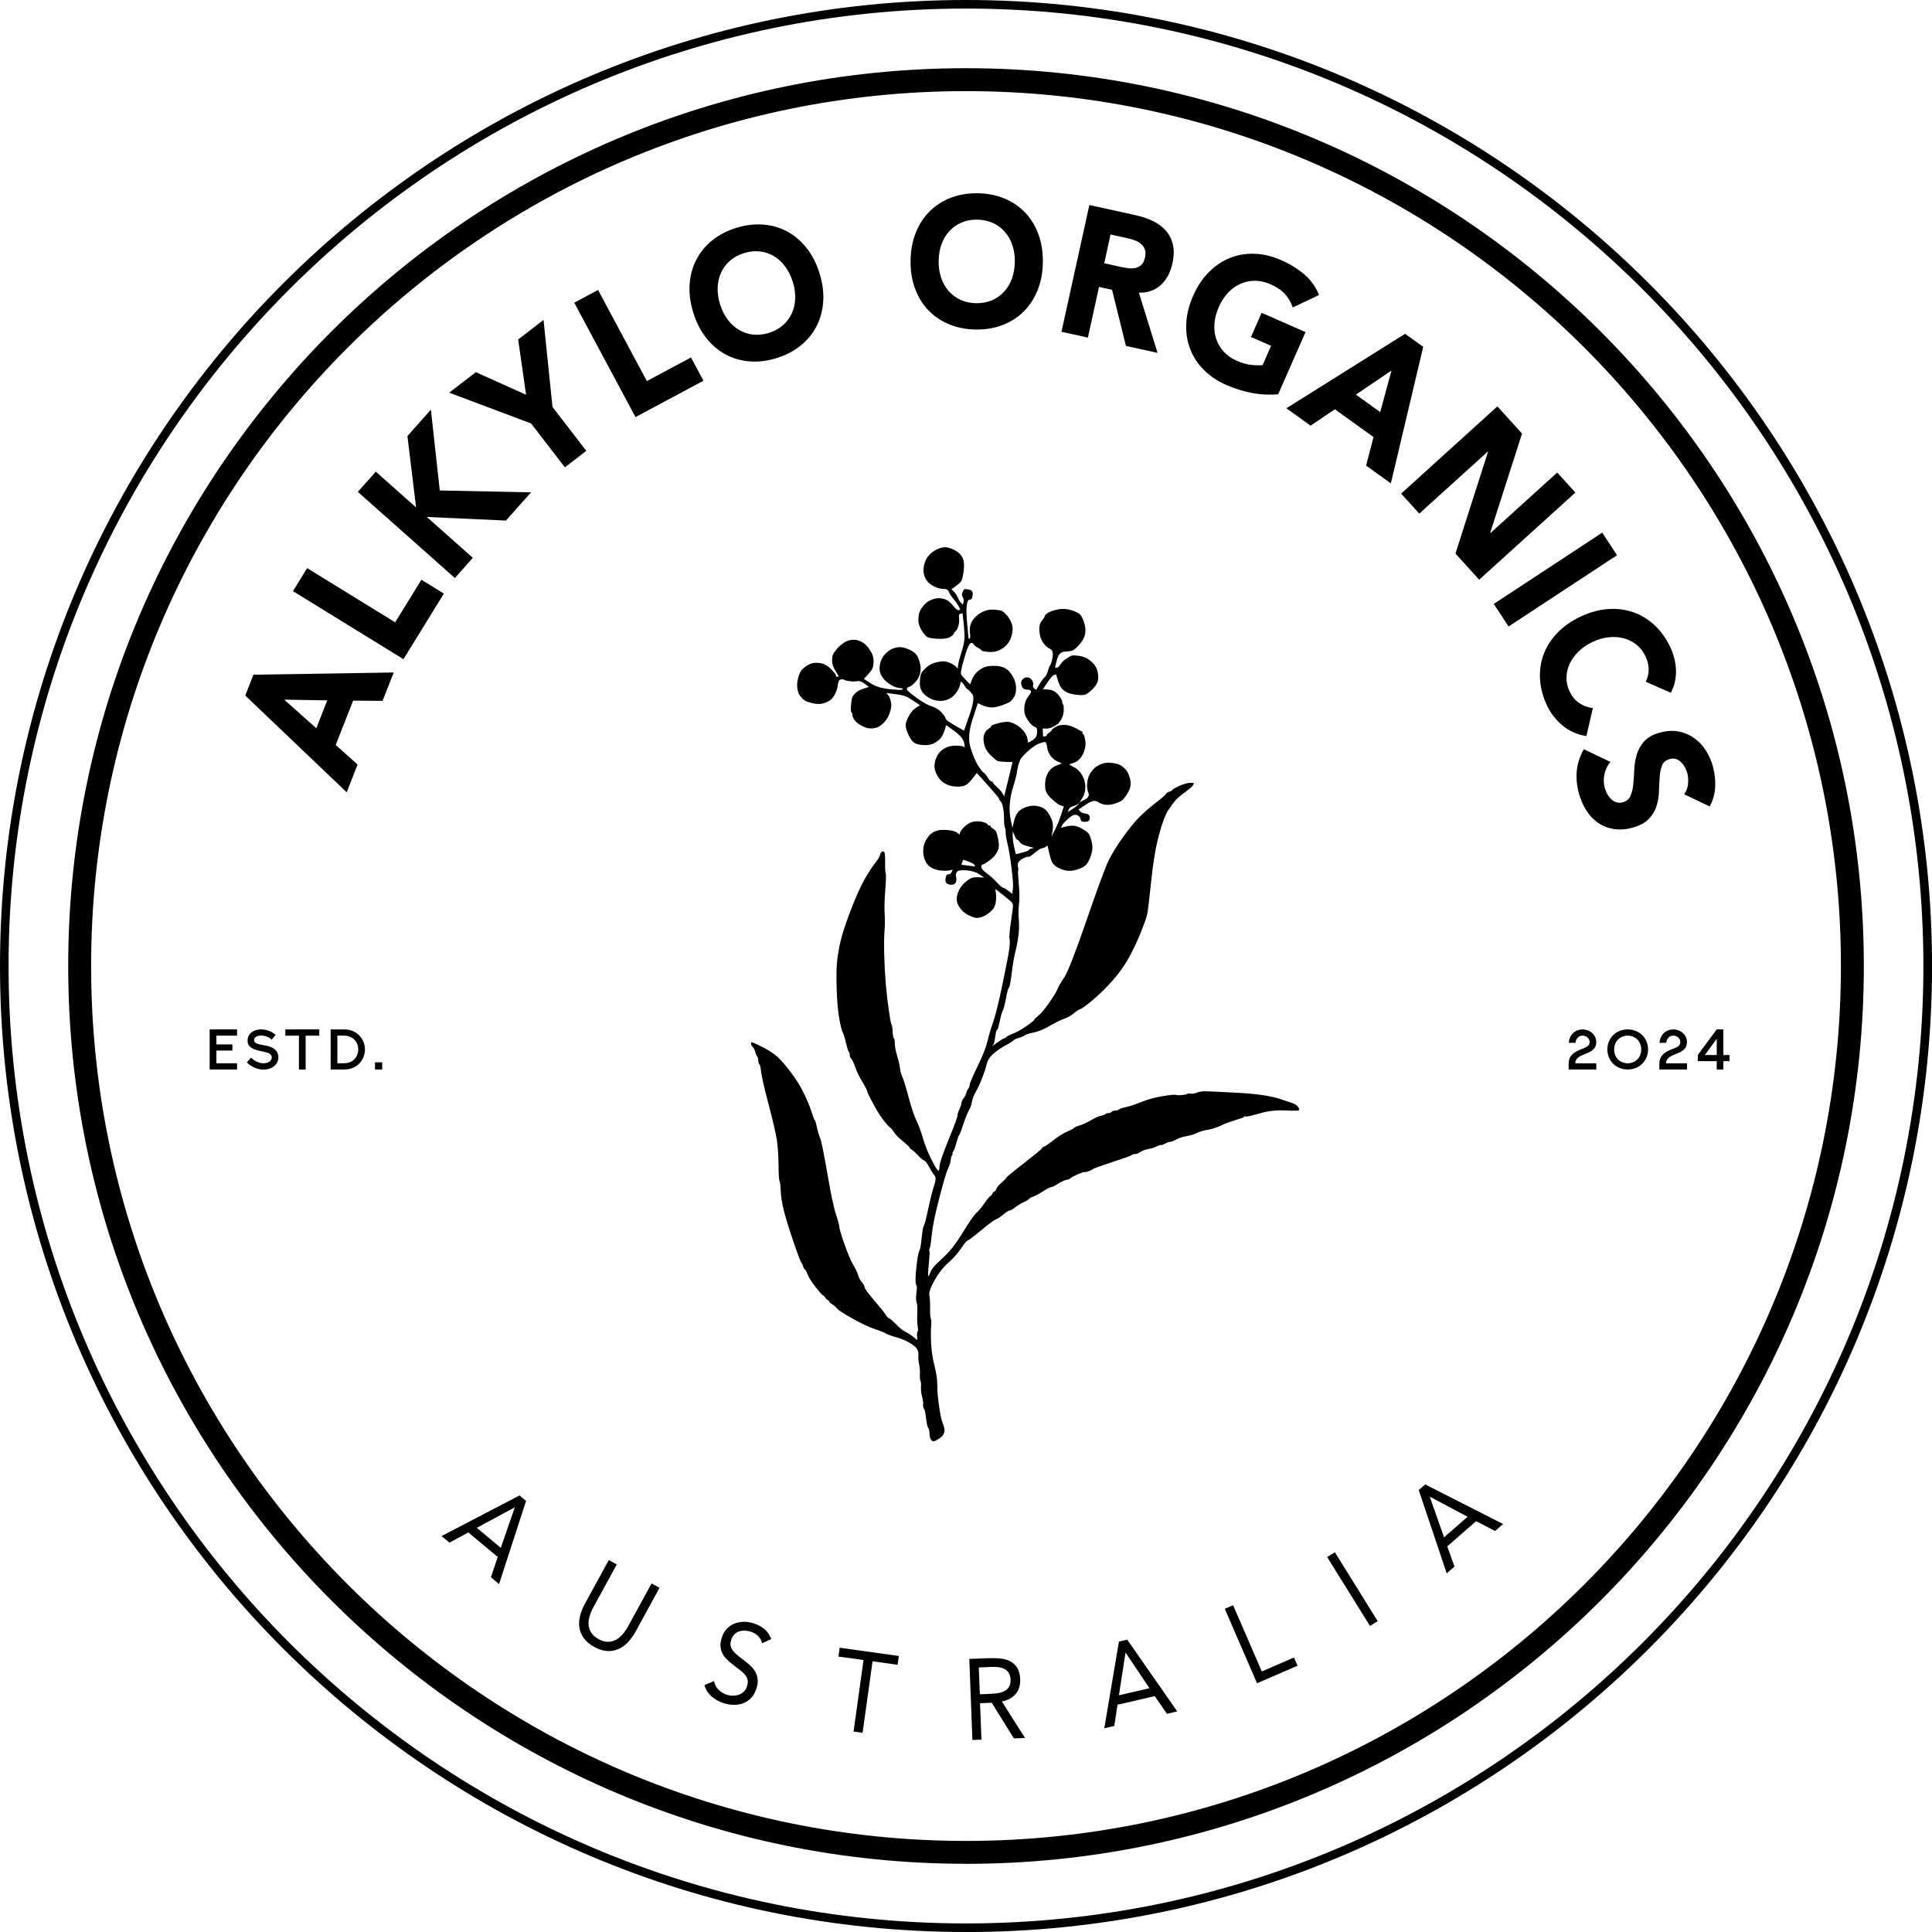
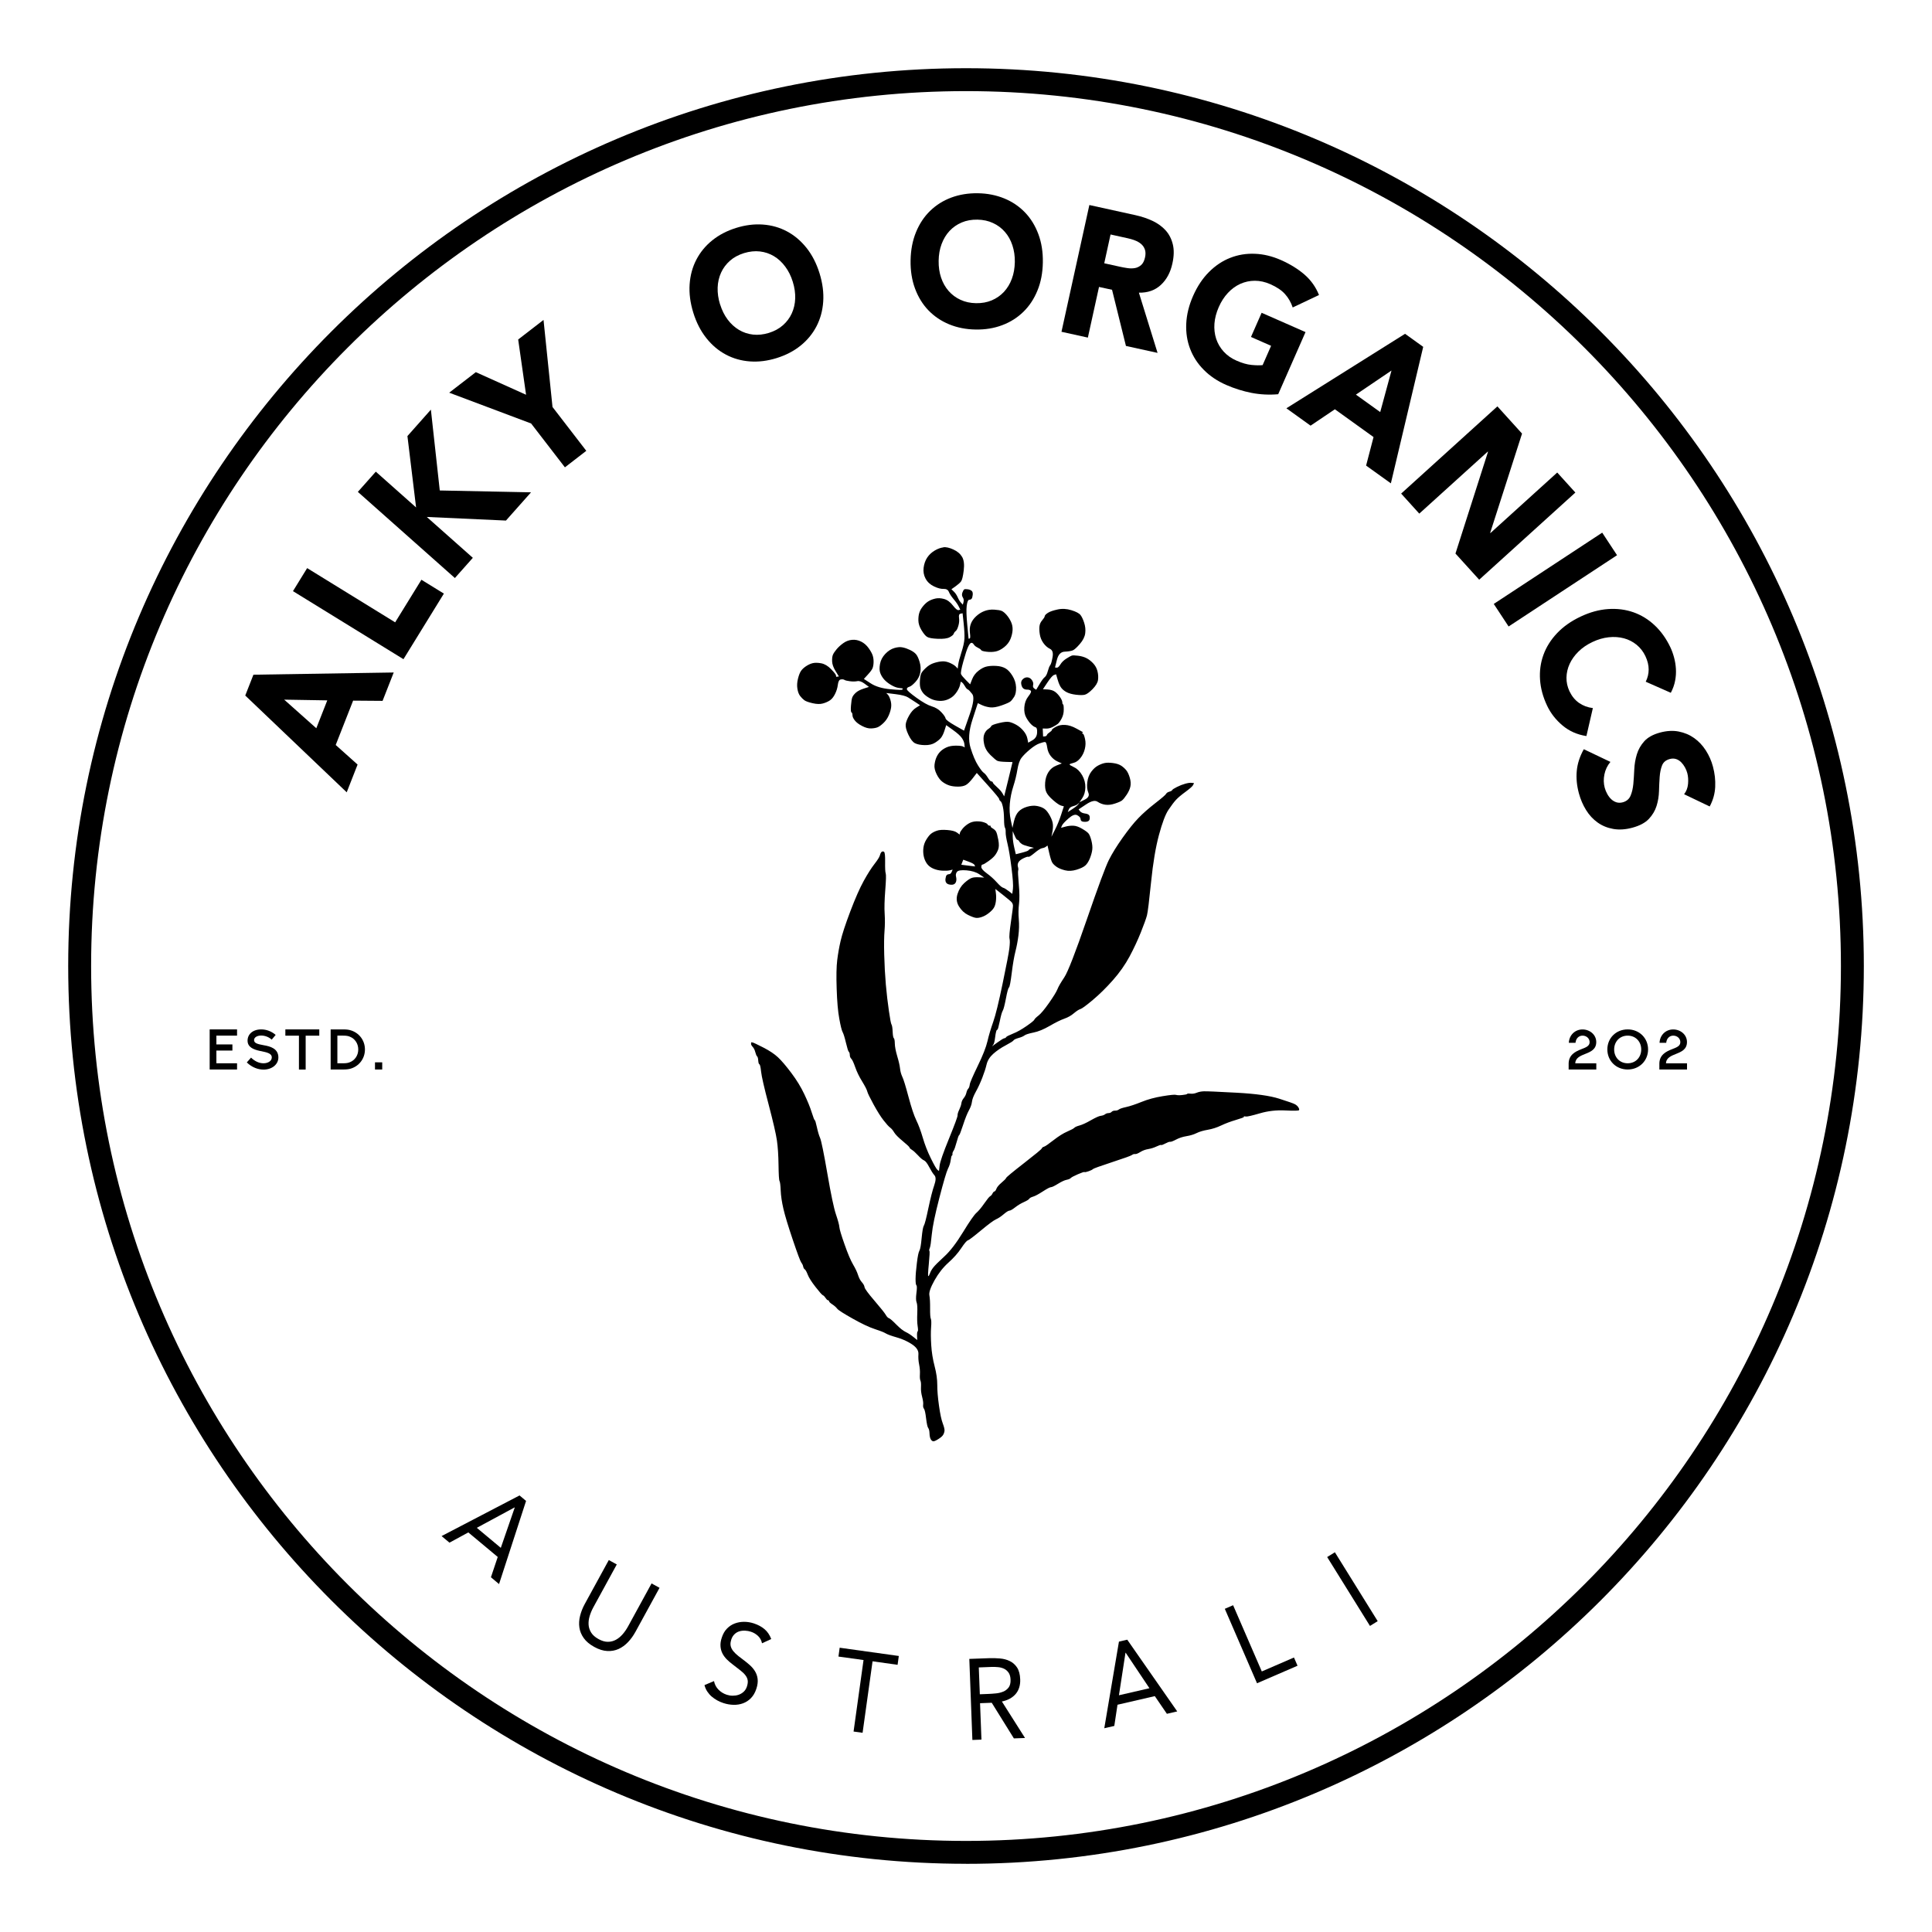
<svg xmlns="http://www.w3.org/2000/svg" id="Layer_2" data-name="Layer 2" viewBox="0 0 428.29 428.29">
  <g id="Layer_1-2" data-name="Layer 1">
    <g>
      <g id="Layer-1">
        <path d="M209.23,121.33c-.65,.07-1.32,.3-2.01,.71-.69,.41-1.25,.93-1.67,1.56-.42,.64-.69,1.39-.8,2.26-.11,.87,.04,1.68,.44,2.42,.4,.74,1.02,1.31,1.85,1.71,.84,.4,1.55,.59,2.14,.56,.59-.02,.98,.2,1.17,.66s.54,1,1.05,1.61c.52,.61,.89,1.14,1.13,1.62,.12,.24,.24,.47,.35,.71-.13,.03-.25,.07-.38,.1-.25,.07-.68-.28-1.27-1.04-.59-.76-1.25-1.24-1.96-1.43-.71-.19-1.35-.22-1.91-.09-.56,.13-1.05,.31-1.47,.56-.42,.24-.84,.61-1.24,1.1-.41,.49-.69,.97-.84,1.45-.16,.47-.23,1.05-.22,1.74,.01,.69,.24,1.41,.69,2.15,.45,.74,.85,1.24,1.22,1.48,.36,.24,1.16,.39,2.38,.44,1.22,.05,2.1-.06,2.63-.34,.53-.28,.83-.54,.91-.77,.08-.24,.23-.44,.45-.61,.22-.17,.41-.56,.59-1.18,.18-.62,.22-1.2,.14-1.75-.08-.55,.03-.86,.34-.92,.15-.03,.3-.06,.45-.09,.08,.75,.16,1.5,.24,2.24,.16,1.5,.21,2.63,.17,3.42-.05,.78-.27,1.79-.67,3.02-.4,1.23-.63,2.14-.71,2.72-.04,.29-.07,.58-.11,.87-.13-.14-.26-.28-.39-.42-.26-.28-.69-.55-1.3-.83-.61-.27-1.18-.39-1.73-.36-.54,.03-1.15,.15-1.82,.36s-1.28,.58-1.83,1.1c-.56,.52-.91,.95-1.04,1.27-.14,.33-.23,.86-.27,1.59-.04,.73,0,1.31,.16,1.72,.15,.41,.37,.78,.67,1.12,.3,.33,.73,.66,1.28,.97,.55,.32,1.14,.51,1.77,.59s1.2,.05,1.71-.08c.51-.13,.98-.35,1.41-.64,.43-.29,.83-.71,1.19-1.25,.36-.55,.6-1.06,.71-1.54,.05-.24,.11-.48,.16-.72,.09,.06,.18,.12,.27,.18,.18,.12,.39,.39,.64,.82,.24,.42,.46,.67,.65,.74s.52,.41,.98,1.01c.47,.6,.28,2.1-.56,4.51-.42,1.2-.84,2.41-1.26,3.61-.67-.38-1.33-.76-2-1.13-1.33-.76-2.03-1.29-2.09-1.59-.06-.3-.37-.76-.94-1.37-.56-.61-1.27-1.04-2.13-1.3-.85-.25-1.98-.89-3.38-1.9-1.4-1.01-2.11-1.64-2.13-1.89-.02-.25,.15-.42,.51-.53,.36-.1,.82-.46,1.39-1.08,.57-.62,.93-1.31,1.07-2.08,.15-.77,.1-1.56-.15-2.38-.24-.82-.52-1.39-.82-1.73-.3-.33-.73-.63-1.29-.9-.56-.27-1.1-.46-1.63-.57-.53-.12-1.15-.07-1.86,.14-.71,.21-1.38,.64-2.01,1.3-.62,.66-1.01,1.4-1.16,2.22-.15,.82-.14,1.48,.05,2,.18,.51,.47,.99,.86,1.44,.39,.44,.9,.85,1.55,1.23,.64,.38,1.23,.6,1.76,.66l.8,.1-.03,.22c-.02,.15-.93,.13-2.73-.04-1.8-.17-3.22-.6-4.27-1.27-.52-.34-1.05-.67-1.57-1.01,.28-.31,.57-.62,.85-.93,.57-.62,.92-1.09,1.06-1.42,.14-.33,.22-.76,.24-1.3,.02-.54-.04-1.04-.18-1.5-.14-.46-.44-1.01-.9-1.66-.46-.65-1.02-1.14-1.66-1.46-.65-.33-1.32-.46-2.02-.4-.7,.06-1.34,.3-1.93,.72-.59,.42-1.09,.87-1.5,1.36-.41,.49-.68,.9-.82,1.23-.14,.33-.2,.81-.18,1.45,.02,.64,.27,1.36,.76,2.16,.25,.4,.49,.8,.74,1.2-.1,.01-.2,.02-.3,.04-.1,.01-.2,.02-.3,.04-.01-.1-.02-.2-.04-.3-.02-.2-.38-.66-1.08-1.39-.7-.73-1.43-1.16-2.2-1.31-.77-.14-1.41-.15-1.92-.02-.51,.13-1,.37-1.49,.7-.48,.33-.85,.68-1.09,1.05-.24,.36-.46,.93-.65,1.69-.19,.76-.24,1.5-.13,2.2,.11,.7,.31,1.24,.61,1.63,.3,.38,.6,.69,.92,.93,.32,.24,.93,.46,1.84,.67,.91,.21,1.67,.23,2.28,.06,.61-.17,1.13-.4,1.56-.69,.43-.29,.81-.76,1.13-1.41,.33-.65,.54-1.34,.63-2.06,.09-.73,.31-1.12,.66-1.17,.35-.05,.62-.02,.8,.1,.18,.12,.59,.22,1.22,.3s1.17,.07,1.63-.02c.45-.09,1,.1,1.63,.57,.31,.24,.63,.47,.95,.71-.39,.12-.77,.25-1.15,.37-.77,.25-1.35,.55-1.73,.89-.39,.35-.65,.68-.79,1.01-.14,.33-.24,.95-.31,1.88-.07,.93-.03,1.42,.11,1.49,.14,.07,.21,.27,.22,.62,0,.35,.18,.74,.52,1.17,.34,.44,.88,.85,1.62,1.23,.74,.39,1.41,.57,2,.54,.59-.02,1.07-.11,1.44-.26,.36-.15,.8-.47,1.3-.95,.5-.48,.89-1.05,1.17-1.7,.28-.65,.45-1.25,.52-1.78s.01-1.08-.16-1.64c-.18-.56-.37-.96-.59-1.18-.11-.11-.22-.22-.33-.34,.68,.08,1.36,.17,2.04,.25,1.36,.17,2.29,.41,2.79,.72,.5,.31,1.07,.68,1.71,1.1,.32,.21,.64,.42,.95,.64-.29,.19-.59,.37-.88,.55-.59,.37-1.1,.95-1.54,1.73-.44,.78-.7,1.44-.76,1.97s.13,1.3,.6,2.29c.47,.99,.96,1.62,1.46,1.88,.51,.26,1.23,.4,2.16,.42,.93,.02,1.69-.16,2.28-.53,.59-.37,1.03-.73,1.32-1.09,.29-.36,.56-.92,.8-1.67,.12-.38,.24-.76,.36-1.14,.5,.36,.99,.71,1.49,1.07,.99,.71,1.66,1.31,1.99,1.8,.33,.48,.52,.95,.56,1.4,.02,.22,.04,.45,.06,.67-.12-.06-.23-.13-.35-.19-.23-.13-.76-.19-1.6-.2-.84,0-1.54,.13-2.12,.4-.58,.27-1.03,.59-1.37,.94-.34,.35-.61,.76-.82,1.23-.21,.47-.35,1.01-.43,1.64-.08,.63,.08,1.34,.47,2.13,.39,.79,.84,1.36,1.34,1.72,.5,.36,1.01,.62,1.53,.78,.52,.16,1.15,.24,1.89,.24,.74,0,1.32-.13,1.74-.37,.42-.24,.93-.75,1.52-1.51,.29-.38,.59-.76,.88-1.15,.82,.91,1.64,1.83,2.46,2.74,1.64,1.83,2.48,2.84,2.5,3.04,.02,.2,.13,.36,.31,.48,.18,.12,.35,.54,.51,1.24,.16,.71,.24,1.6,.26,2.69,.01,1.08,.08,1.73,.2,1.94,.12,.21,.18,.56,.16,1.05-.01,.49,.13,1.34,.42,2.56,.29,1.22,.59,3,.88,5.35,.3,2.35,.4,3.89,.31,4.62-.05,.36-.09,.73-.14,1.09-.27-.21-.54-.41-.81-.62-.54-.41-.95-.66-1.24-.74-.28-.08-.75-.49-1.4-1.21-.65-.72-1.38-1.38-2.19-1.97-.81-.59-1.22-1.06-1.23-1.41,0-.34,.09-.53,.29-.55,.2-.02,.62-.27,1.27-.73,.65-.46,1.12-.87,1.41-1.23,.29-.36,.54-.79,.75-1.31,.21-.52,.23-1.25,.05-2.21-.18-.96-.35-1.57-.51-1.84-.16-.27-.41-.49-.73-.68-.32-.19-.48-.33-.46-.43l.02-.15-.29-.04c-.19-.02-.33-.11-.41-.27-.08-.16-.35-.31-.83-.47-.47-.16-1.03-.23-1.67-.21-.64,.02-1.23,.19-1.76,.52-.53,.33-.97,.72-1.33,1.16-.35,.45-.54,.77-.56,.96l-.04,.29c-.2-.15-.41-.3-.61-.45-.41-.3-1.12-.48-2.14-.56-1.02-.08-1.79-.03-2.31,.16-.52,.18-.94,.4-1.26,.65-.33,.25-.67,.68-1.04,1.27-.37,.59-.59,1.21-.67,1.84-.08,.63-.06,1.25,.06,1.85,.12,.61,.35,1.15,.68,1.64,.33,.48,.8,.86,1.41,1.13,.61,.27,1.28,.43,2.01,.47,.73,.04,1.3,.01,1.71-.08,.2-.05,.41-.1,.61-.15-.07,.16-.14,.33-.21,.49-.14,.33-.33,.5-.58,.52-.25,.02-.43,.09-.55,.23-.11,.13-.2,.39-.25,.78s.01,.69,.18,.91,.45,.35,.84,.4,.69,.01,.9-.11,.36-.32,.44-.61c.08-.29,.08-.63-.02-1.04-.1-.41-.03-.77,.21-1.08,.24-.31,.94-.42,2.11-.33,1.17,.1,2.12,.39,2.84,.87,.36,.24,.73,.48,1.09,.73-.37-.02-.73-.04-1.1-.06-.73-.04-1.31,0-1.72,.16s-.95,.52-1.62,1.13c-.67,.61-1.16,1.41-1.48,2.4-.32,.99-.21,1.92,.32,2.77,.53,.85,1.19,1.48,1.98,1.87,.79,.39,1.38,.61,1.76,.66s.84-.02,1.35-.2c.52-.18,1.02-.46,1.51-.85,.49-.38,.86-.75,1.1-1.12,.24-.36,.4-.86,.48-1.49,.08-.63,.08-1.24,0-1.84-.04-.3-.07-.6-.11-.9,.56,.44,1.12,.88,1.68,1.32,1.12,.88,1.77,1.43,1.94,1.64s.26,.45,.28,.7-.13,1.44-.44,3.56c-.31,2.13-.42,3.39-.32,3.8,.1,.41,.08,1.12-.04,2.14s-.62,3.61-1.49,7.79c-.86,4.17-1.56,7.02-2.09,8.52-.53,1.51-.96,2.93-1.27,4.27-.31,1.34-1.03,3.17-2.16,5.49-1.12,2.32-1.72,3.7-1.77,4.13s-.17,.74-.34,.92c-.17,.18-.31,.48-.41,.91-.1,.43-.3,.82-.59,1.18-.29,.36-.46,.73-.51,1.12s-.21,.86-.47,1.42c-.27,.56-.39,.98-.38,1.28,.01,.3-.62,2.01-1.9,5.15-1.28,3.14-1.97,5.12-2.07,5.94-.05,.41-.1,.82-.15,1.24-.11-.09-.22-.18-.34-.26-.22-.18-.71-1.02-1.46-2.54-.75-1.52-1.34-3.05-1.79-4.58-.45-1.53-.93-2.82-1.44-3.87-.51-1.05-1.08-2.77-1.72-5.16-.64-2.39-1.09-3.88-1.37-4.45-.27-.58-.44-1.19-.51-1.84s-.27-1.56-.62-2.73c-.35-1.18-.52-2.11-.54-2.8-.01-.69-.09-1.09-.22-1.21-.13-.11-.22-.59-.26-1.44-.04-.84-.12-1.37-.25-1.58s-.32-1.22-.58-3.03c-.27-1.8-.49-3.75-.68-5.84-.18-2.09-.3-4.29-.36-6.61-.06-2.32-.03-4.09,.07-5.31,.1-1.22,.11-2.47,.03-3.76-.09-1.29-.04-3.03,.13-5.22,.17-2.19,.21-3.44,.1-3.75-.11-.31-.15-1.15-.13-2.53,.02-1.38-.06-2.12-.24-2.24-.18-.12-.35-.12-.52,0-.16,.13-.29,.38-.39,.76-.1,.38-.5,1.02-1.2,1.92-.7,.9-1.5,2.15-2.39,3.76-.89,1.61-1.88,3.87-2.99,6.79-1.1,2.91-1.81,5.09-2.14,6.53-.33,1.44-.58,2.86-.75,4.26s-.22,3.52-.12,6.33c.09,2.82,.28,5.03,.58,6.64,.29,1.61,.54,2.6,.74,2.97,.2,.37,.45,1.16,.74,2.38,.29,1.22,.5,1.88,.64,2,.13,.11,.2,.35,.21,.69,0,.35,.12,.63,.34,.85,.22,.22,.51,.85,.87,1.88,.36,1.03,.87,2.08,1.53,3.14,.65,1.07,1.03,1.8,1.13,2.21,.1,.41,.57,1.37,1.41,2.91,.84,1.53,1.58,2.71,2.22,3.52,.64,.82,1.11,1.34,1.43,1.58,.32,.24,.62,.59,.9,1.07,.29,.48,.92,1.12,1.9,1.93,.98,.81,1.49,1.29,1.52,1.44,.03,.15,.21,.32,.53,.51,.32,.19,.76,.59,1.33,1.2,.56,.61,1.01,.99,1.34,1.13,.33,.14,.71,.63,1.15,1.47,.44,.84,.83,1.46,1.17,1.84,.35,.39,.33,1.12-.05,2.21-.38,1.08-.81,2.78-1.3,5.08-.48,2.3-.82,3.59-1,3.86-.18,.27-.34,1.19-.49,2.74-.14,1.56-.31,2.5-.5,2.82-.19,.32-.38,1.23-.56,2.74-.19,1.5-.28,2.67-.29,3.51,0,.84,.06,1.31,.19,1.43s.14,.68,0,1.7c-.13,1.02-.11,1.71,.04,2.07,.15,.36,.2,1.16,.15,2.38-.05,1.22-.03,2.19,.08,2.89,.11,.7,.11,1.1,0,1.18-.11,.08-.15,.42-.13,1.02,.01,.3,.02,.59,.04,.89-.29-.23-.58-.47-.87-.7-.58-.47-1.15-.83-1.71-1.1-.56-.27-1.25-.82-2.08-1.66-.83-.84-1.36-1.3-1.6-1.38-.24-.08-.48-.33-.72-.75s-1.07-1.46-2.49-3.12c-1.42-1.65-2.15-2.65-2.21-3.01-.05-.35-.25-.72-.6-1.11-.35-.39-.62-.91-.84-1.58-.21-.67-.58-1.45-1.11-2.35-.53-.9-1.16-2.38-1.88-4.44-.73-2.06-1.11-3.34-1.15-3.83-.04-.5-.29-1.44-.76-2.83-.47-1.39-1.1-4.39-1.9-9.02-.8-4.63-1.34-7.25-1.6-7.88-.27-.62-.51-1.44-.73-2.45-.22-1.01-.38-1.52-.47-1.54s-.32-.58-.67-1.71c-.35-1.13-.9-2.47-1.64-4.04-.74-1.57-1.7-3.14-2.88-4.71-1.18-1.57-2.17-2.73-2.96-3.47-.79-.74-1.88-1.47-3.27-2.18-1.39-.71-2.18-1.08-2.37-1.11l-.29-.04-.04,.29c-.02,.19,.09,.43,.35,.71,.26,.28,.46,.67,.59,1.18,.13,.51,.27,.82,.4,.94,.13,.12,.22,.42,.25,.92,.04,.5,.12,.78,.26,.84,.14,.07,.27,.62,.38,1.67,.12,1.05,.67,3.48,1.68,7.3,1,3.82,1.61,6.45,1.82,7.9,.21,1.45,.33,3.26,.36,5.43,.03,2.17,.1,3.36,.22,3.57,.12,.21,.21,.91,.26,2.1s.25,2.54,.6,4.06c.35,1.52,1.05,3.82,2.09,6.9,1.04,3.08,1.67,4.76,1.88,5.03,.21,.27,.35,.56,.41,.86,.06,.3,.18,.52,.36,.64s.4,.52,.66,1.19c.26,.67,.84,1.58,1.73,2.72,.89,1.14,1.43,1.75,1.62,1.83,.19,.07,.38,.27,.59,.59,.21,.32,.38,.49,.53,.51s.23,.1,.26,.25c.03,.15,.27,.38,.73,.68,.45,.3,.81,.62,1.06,.94,.25,.33,1.39,1.06,3.42,2.2,2.02,1.14,3.65,1.91,4.88,2.31,1.23,.4,2.05,.72,2.46,.97s1.24,.55,2.47,.9c1.24,.35,2.35,.86,3.35,1.52,1,.67,1.48,1.39,1.43,2.17-.05,.78,0,1.55,.16,2.31,.15,.76,.21,1.48,.17,2.16-.04,.68,0,1.16,.12,1.42s.15,.73,.12,1.42c-.04,.68,.05,1.41,.25,2.17,.2,.76,.28,1.34,.23,1.73s.01,.69,.18,.91,.33,.93,.47,2.13c.15,1.2,.3,1.91,.47,2.13,.17,.22,.27,.62,.29,1.22,.02,.59,.12,1.02,.28,1.29,.16,.27,.34,.41,.54,.44s.56-.13,1.09-.46c.53-.33,.89-.63,1.07-.9,.18-.27,.29-.58,.34-.92s-.09-.9-.38-1.67c-.3-.78-.58-2.09-.84-3.94-.26-1.85-.39-3.4-.38-4.62,0-1.23-.19-2.61-.59-4.13-.4-1.53-.65-3.08-.75-4.67-.1-1.59-.11-2.89-.03-3.92,.08-1.02,.06-1.67-.06-1.93-.12-.26-.17-1.03-.16-2.31,.01-1.28-.04-2.24-.16-2.9-.12-.65,.27-1.76,1.15-3.33,.88-1.56,1.91-2.86,3.07-3.9,1.16-1.04,2.11-2.1,2.83-3.19,.73-1.09,1.22-1.67,1.47-1.74,.25-.07,1.23-.81,2.93-2.22,1.7-1.41,2.81-2.23,3.33-2.46,.52-.23,1.08-.6,1.69-1.12,.61-.52,1.03-.78,1.28-.8s.67-.26,1.27-.73c.6-.47,1.24-.85,1.92-1.16,.68-.31,1.08-.55,1.2-.74s.41-.34,.87-.48,1.17-.52,2.13-1.14c.96-.62,1.57-.94,1.82-.95s.77-.27,1.57-.76c.8-.49,1.43-.78,1.88-.87,.45-.09,.77-.22,.94-.4s.7-.45,1.58-.84c.88-.38,1.37-.54,1.46-.48,.09,.06,.39,0,.91-.18,.51-.18,.83-.34,.94-.47,.11-.13,1.53-.65,4.25-1.54,2.72-.89,4.19-1.42,4.41-1.59,.22-.17,.45-.24,.69-.21s.63-.12,1.16-.45c.53-.33,1.13-.55,1.78-.66s1.27-.31,1.84-.58c.58-.27,.91-.38,1-.32,.09,.06,.4-.05,.93-.33,.53-.28,.89-.41,1.08-.38s.63-.14,1.32-.5c.68-.36,1.45-.61,2.31-.75,.85-.14,1.6-.37,2.23-.68,.63-.31,1.45-.56,2.45-.73,1.01-.17,2.01-.49,3-.96,.99-.47,2.08-.87,3.25-1.22,1.17-.35,1.77-.57,1.78-.66l.02-.15,.44,.05c.29,.04,1.33-.2,3.12-.72,1.79-.52,3.66-.73,5.61-.63,1.96,.1,2.97,.07,3.04-.07,.07-.14,.02-.34-.15-.61-.16-.27-.41-.49-.73-.68-.32-.19-1.5-.6-3.54-1.25-2.04-.65-5.18-1.09-9.43-1.32-4.25-.23-6.68-.34-7.27-.31-.59,.02-1.12,.13-1.59,.32s-.92,.25-1.35,.2-.68-.04-.75,.06c-.06,.09-.41,.17-1.06,.24-.65,.07-1.11,.06-1.4-.03-.29-.09-1.28,.01-2.99,.29-1.71,.28-3.26,.7-4.66,1.27-1.4,.56-2.53,.94-3.39,1.13-.86,.19-1.4,.37-1.62,.54s-.5,.26-.85,.26c-.35,0-.6,.1-.77,.27-.17,.18-.4,.27-.7,.28-.3,.01-.55,.1-.77,.27-.22,.17-.53,.28-.93,.33-.4,.05-1.13,.38-2.19,.98-1.06,.61-1.9,.99-2.51,1.16s-1,.34-1.17,.52c-.17,.18-.7,.45-1.58,.84-.88,.38-1.9,1.02-3.04,1.91-1.14,.89-1.84,1.37-2.1,1.44-.25,.07-.42,.19-.49,.38-.07,.19-1.39,1.28-3.95,3.27-2.56,1.99-3.88,3.09-3.95,3.27-.07,.19-.41,.54-1.02,1.05-.61,.52-.98,.96-1.13,1.34-.15,.38-.29,.58-.45,.61-.15,.03-.29,.18-.43,.46-.13,.28-.31,.48-.52,.6-.21,.12-.65,.66-1.31,1.61-.66,.95-1.24,1.64-1.73,2.07s-1.49,1.86-2.97,4.28c-1.48,2.42-2.86,4.22-4.14,5.39-1.28,1.17-2.09,1.98-2.44,2.43-.35,.45-.6,.88-.75,1.31-.15,.42-.28,.63-.37,.62s-.06-.92,.12-2.72c.17-1.8,.22-2.75,.13-2.86s-.06-.33,.08-.65c.14-.33,.29-1.34,.45-3.04,.16-1.7,.72-4.39,1.67-8.06,.95-3.67,1.59-5.83,1.91-6.48,.33-.65,.53-1.29,.61-1.92s.17-.96,.27-1c.1-.04,.14-.15,.12-.35-.02-.2,.05-.44,.24-.71,.18-.27,.41-.91,.68-1.91,.27-1,.46-1.52,.56-1.55,.1-.04,.39-.79,.87-2.25,.48-1.47,.91-2.54,1.29-3.24,.38-.69,.61-1.33,.68-1.91s.36-1.33,.87-2.25c.51-.92,.98-1.94,1.42-3.07,.44-1.13,.76-2.12,.96-2.98,.21-.86,.7-1.64,1.47-2.33,.78-.69,1.69-1.32,2.74-1.87,1.05-.56,1.64-.93,1.76-1.11,.12-.18,.49-.36,1.1-.53,.61-.17,1.05-.36,1.33-.57,.27-.21,.94-.42,2-.64,1.06-.21,2.25-.7,3.58-1.47,1.33-.77,2.4-1.3,3.22-1.59,.82-.29,1.54-.69,2.14-1.21,.61-.51,1.09-.82,1.44-.93,.36-.1,1.28-.78,2.76-2.02,1.48-1.24,2.97-2.71,4.46-4.39,1.49-1.69,2.71-3.43,3.68-5.23,.96-1.8,1.8-3.59,2.51-5.37,.71-1.78,1.16-3.03,1.35-3.74,.19-.72,.49-3.19,.92-7.42,.43-4.23,1.01-7.7,1.74-10.41,.73-2.71,1.43-4.57,2.1-5.57,.67-1,1.23-1.74,1.68-2.23,.45-.49,1.17-1.09,2.14-1.8,.97-.72,1.53-1.21,1.66-1.49,.07-.14,.13-.28,.2-.42l-.51-.06c-.34-.04-.81,.02-1.43,.19-.61,.17-1.23,.41-1.86,.73-.63,.32-.98,.54-1.04,.68-.07,.14-.28,.26-.64,.36-.36,.1-.6,.27-.73,.5-.13,.23-.93,.92-2.4,2.06-1.47,1.15-2.72,2.25-3.73,3.3-1.02,1.05-2.18,2.51-3.5,4.36-1.31,1.85-2.33,3.5-3.05,4.94-.72,1.44-2.35,5.83-4.89,13.2-2.54,7.36-4.2,11.63-4.99,12.81-.79,1.18-1.29,2.05-1.51,2.62-.22,.56-.84,1.57-1.85,3.02-1.02,1.45-1.8,2.38-2.34,2.81-.55,.42-.85,.73-.93,.92-.07,.19-.65,.66-1.73,1.41-1.08,.75-2.08,1.32-3.02,1.69-.93,.38-1.43,.63-1.5,.77-.07,.14-.2,.22-.4,.25s-.71,.33-1.52,.92c-.41,.29-.81,.59-1.22,.88,.09-.11,.18-.22,.26-.34,.18-.22,.31-.7,.4-1.43,.09-.73,.18-1.23,.26-1.52,.08-.29,.18-.42,.27-.41s.27-.61,.53-1.85c.25-1.25,.47-2.03,.66-2.35,.19-.32,.42-1.23,.71-2.72,.28-1.49,.51-2.3,.67-2.43,.16-.13,.37-1.21,.62-3.24,.25-2.04,.53-3.63,.82-4.77,.29-1.14,.51-2.32,.66-3.53,.15-1.21,.18-2.41,.08-3.61-.1-1.19-.08-2.32,.05-3.39s.12-2.52-.05-4.36c-.16-1.84-.21-2.86-.14-3.04s.06-.46-.05-.82c-.1-.36-.06-.7,.13-1.02,.19-.32,.57-.62,1.14-.89,.58-.27,.93-.38,1.07-.31s.59-.22,1.36-.86c.77-.64,1.33-.99,1.68-1.05,.35-.05,.64-.17,.85-.34,.11-.08,.22-.17,.33-.25,.13,.56,.26,1.11,.38,1.67,.26,1.11,.49,1.83,.69,2.15,.21,.32,.54,.63,.99,.94,.45,.3,1.06,.55,1.83,.74,.76,.19,1.61,.15,2.53-.13,.92-.28,1.57-.59,1.96-.94,.39-.35,.72-.87,1.01-1.57,.28-.7,.46-1.35,.53-1.93,.07-.58,0-1.25-.19-2.02-.2-.76-.41-1.28-.62-1.55s-.68-.63-1.42-1.06c-.73-.44-1.39-.67-1.98-.69s-1.19,.05-1.8,.22c-.31,.08-.61,.17-.92,.25,.07-.16,.14-.33,.21-.49,.14-.33,.62-.86,1.45-1.59,.83-.73,1.47-.97,1.93-.72,.46,.25,.7,.51,.72,.75s.09,.43,.23,.55c.13,.11,.4,.17,.79,.17,.39,0,.68-.09,.85-.26,.17-.18,.23-.46,.18-.86-.05-.4-.36-.64-.95-.71-.58-.07-.98-.25-1.19-.52-.11-.14-.21-.27-.32-.41,.56-.37,1.13-.75,1.69-1.12,1.13-.75,1.96-.94,2.51-.57,.55,.36,1.13,.58,1.76,.66s1.33,0,2.1-.26c.77-.25,1.29-.48,1.56-.69s.62-.64,1.04-1.27c.42-.64,.7-1.24,.82-1.82,.12-.58,.08-1.22-.13-1.93-.21-.71-.46-1.26-.76-1.64-.3-.38-.67-.72-1.13-1.03-.45-.3-1.07-.5-1.84-.6s-1.39-.1-1.84,0c-.45,.09-.94,.28-1.47,.56-.53,.28-1.03,.73-1.5,1.36-.47,.63-.77,1.41-.88,2.33-.11,.92-.04,1.69,.23,2.32,.27,.62,0,1.13-.78,1.53-.39,.2-.79,.39-1.18,.59,.21-.32,.42-.64,.64-.95,.42-.64,.64-1.42,.66-2.35,.02-.93-.22-1.82-.7-2.67-.49-.85-1.08-1.44-1.77-1.77-.7-.33-1.04-.55-1.03-.64s.3-.21,.85-.34c.56-.13,1.07-.48,1.54-1.06,.47-.58,.8-1.25,.99-2.02,.19-.76,.21-1.5,.05-2.21-.16-.71-.31-1.1-.45-1.16-.07-.03-.14-.07-.21-.1,.03-.05,.06-.09,.09-.14,.03-.05,.06-.09,.09-.14-.46-.25-.92-.51-1.38-.76-.92-.51-1.77-.79-2.55-.83-.78-.05-1.46,.09-2.04,.41-.58,.32-.88,.55-.9,.7s-.19,.32-.51,.53c-.32,.21-.52,.4-.59,.59-.07,.19-.23,.29-.48,.31-.12,0-.25,.02-.37,.03-.01-.3-.02-.59-.04-.89-.01-.3-.02-.59-.04-.89,.25,0,.49,.01,.74,.02,.49,.01,.97-.1,1.44-.34,.47-.24,.84-.46,1.12-.67,.27-.21,.57-.62,.89-1.22,.32-.6,.48-1.27,.47-2.01,0-.74-.06-1.11-.16-1.13s-.15-.17-.16-.46c-.01-.3-.19-.69-.52-1.17-.33-.48-.7-.88-1.11-1.17s-.95-.46-1.64-.5c-.34-.02-.68-.04-1.03-.05,.33-.5,.67-1,1-1.5,.67-1,1.15-1.55,1.46-1.66,.15-.05,.31-.11,.46-.16,.12,.41,.24,.82,.36,1.23,.24,.82,.51,1.42,.81,1.8,.3,.38,.7,.7,1.21,.96,.51,.26,1.18,.44,2,.54s1.46,.11,1.92,.02c.45-.09,1.05-.51,1.78-1.25,.73-.75,1.14-1.43,1.22-2.06s.04-1.28-.13-1.94c-.16-.66-.49-1.24-.96-1.74-.48-.5-.97-.88-1.48-1.14-.51-.26-1.13-.44-1.85-.53s-1.19-.1-1.4-.03c-.21,.07-.6,.29-1.19,.66-.59,.37-1.04,.81-1.34,1.31-.31,.5-.58,.74-.83,.71l-.36-.05c.14-.57,.29-1.14,.43-1.72,.29-1.14,.86-1.74,1.7-1.78,.84-.04,1.44-.14,1.81-.29,.36-.15,.89-.63,1.58-1.43,.69-.8,1.08-1.59,1.18-2.36,.1-.78,.02-1.55-.23-2.32-.25-.77-.52-1.34-.82-1.73-.3-.38-.97-.74-2.01-1.06-1.04-.33-2.07-.38-3.08-.16-1.01,.22-1.73,.47-2.16,.76-.43,.29-.66,.53-.68,.73s-.21,.49-.55,.89c-.35,.4-.55,.84-.61,1.33-.06,.48-.04,1.08,.07,1.78,.11,.7,.37,1.35,.79,1.94,.42,.59,.91,1.02,1.46,1.29,.56,.27,.75,.88,.58,1.84-.17,.96-.34,1.56-.52,1.78-.18,.22-.35,.67-.54,1.34-.18,.67-.41,1.11-.68,1.32s-.66,.73-1.15,1.55c-.25,.41-.5,.82-.74,1.24-.14-.09-.27-.18-.41-.27-.27-.18-.36-.44-.27-.77,.09-.33,.01-.69-.24-1.06-.25-.38-.57-.59-.95-.64s-.75,.08-1.08,.38c-.33,.3-.45,.68-.36,1.14,.09,.45,.25,.77,.47,.94s.51,.26,.85,.25c.35,0,.61,.08,.78,.24,.18,.17,0,.59-.53,1.26-.53,.67-.82,1.47-.89,2.4-.07,.93,.08,1.71,.45,2.34,.36,.64,.72,1.12,1.07,1.46,.35,.34,.67,.55,.95,.64,.29,.08,.41,.49,.36,1.23-.04,.73-.38,1.28-1.02,1.65-.32,.18-.64,.36-.95,.55-.06-.3-.12-.61-.18-.91-.12-.61-.42-1.18-.89-1.74-.47-.55-.98-.98-1.54-1.3-.55-.31-1.07-.53-1.55-.64-.48-.11-1.25-.03-2.32,.23-1.07,.26-1.64,.49-1.71,.67-.07,.19-.3,.41-.67,.65-.38,.25-.67,.63-.88,1.15-.21,.52-.23,1.23-.04,2.14,.18,.91,.65,1.73,1.39,2.46,.75,.73,1.26,1.17,1.54,1.3s.91,.21,1.89,.24c.49,.01,.98,.02,1.47,.04l-.02,.15c-.01,.1-.32,1.36-.92,3.8-.3,1.22-.6,2.44-.9,3.65-.12-.21-.24-.42-.36-.64-.24-.42-.65-.89-1.23-1.41-.58-.51-.88-.85-.91-1s-.14-.24-.34-.26-.45-.3-.78-.84c-.33-.53-.63-.89-.9-1.07-.27-.18-.7-.73-1.27-1.63-.58-.91-1.13-2.21-1.66-3.9-.53-1.69-.39-3.76,.41-6.22,.4-1.23,.8-2.46,1.2-3.69,.28,.13,.56,.27,.84,.4,.56,.27,1.18,.44,1.85,.53s1.53-.06,2.56-.42c1.03-.36,1.68-.65,1.95-.86,.27-.21,.56-.57,.87-1.07,.31-.5,.44-1.2,.41-2.09-.04-.89-.3-1.74-.79-2.53-.49-.8-1.01-1.36-1.56-1.67-.55-.31-1.22-.5-2-.54-.78-.05-1.48-.01-2.08,.11-.61,.12-1.24,.44-1.89,.95-.65,.51-1.13,1.14-1.42,1.89-.14,.38-.29,.75-.44,1.13-.31-.31-.61-.62-.92-.93-.61-.62-.98-1.06-1.09-1.32-.12-.26,.05-1.2,.5-2.82,.45-1.62,.8-2.7,1.07-3.26,.27-.56,.5-.85,.7-.87s.38,.1,.55,.36c.16,.27,.45,.5,.87,.7,.42,.2,.67,.38,.75,.54,.08,.16,.48,.28,1.21,.37s1.39,.07,2-.05c.61-.12,1.24-.44,1.89-.95,.65-.51,1.12-1.12,1.41-1.82,.28-.7,.44-1.37,.47-2.01,.03-.64-.09-1.24-.36-1.82-.27-.58-.6-1.08-.99-1.53-.39-.44-.75-.73-1.07-.87-.33-.14-.88-.23-1.66-.28-.78-.05-1.51,.06-2.18,.32-.67,.26-1.29,.65-1.84,1.17-.56,.52-.95,1.09-1.17,1.7-.22,.61-.28,1.29-.18,2.04,.1,.75,.08,1.14-.07,1.17-.08,.02-.15,.03-.23,.05-.1-1-.19-1.99-.29-2.99-.19-1.99-.24-3.43-.13-4.3,.11-.87,.29-1.32,.54-1.34,.25-.02,.43-.09,.54-.23,.12-.13,.2-.42,.25-.85s-.03-.74-.25-.92c-.22-.18-.53-.29-.92-.34s-.64-.03-.74,.06c-.11,.08-.24,.31-.38,.69-.14,.38-.11,.72,.09,1.05,.21,.32,.26,.67,.16,1.05-.05,.19-.1,.38-.15,.57-.13-.14-.26-.28-.39-.42-.26-.28-.51-.68-.74-1.2-.23-.52-.52-.95-.87-1.29-.18-.17-.35-.34-.53-.51,.3-.21,.59-.42,.89-.63,.59-.42,1.01-.79,1.24-1.1,.24-.31,.44-1.13,.6-2.44,.16-1.31,.04-2.31-.36-3-.41-.69-1.05-1.24-1.94-1.64-.88-.41-1.65-.57-2.3-.51Zm22.46,43.17c.19,.02,.34,.41,.45,1.16,.1,.75,.37,1.4,.79,1.94,.42,.54,.94,.95,1.55,1.23,.3,.14,.61,.27,.91,.41-.39,.15-.78,.3-1.16,.45-.78,.3-1.38,.79-1.81,1.47-.43,.68-.67,1.47-.73,2.34-.06,.88,.02,1.58,.26,2.1,.23,.52,.75,1.13,1.55,1.82,.8,.69,1.39,1.08,1.77,1.18,.19,.05,.38,.1,.57,.15-.2,.61-.4,1.23-.6,1.84-.4,1.23-.86,2.35-1.38,3.37-.26,.51-.52,1.02-.78,1.53,.06-.31,.13-.62,.19-.94,.13-.62,.18-1.21,.14-1.75-.03-.54-.25-1.19-.65-1.93-.4-.74-.8-1.26-1.21-1.55-.41-.3-.95-.51-1.62-.64-.67-.13-1.42-.08-2.24,.16-.82,.24-1.45,.61-1.91,1.09-.45,.49-.79,1.21-1.01,2.16-.11,.48-.22,.96-.33,1.44-.12-.58-.25-1.16-.37-1.74-.25-1.16-.32-2.38-.21-3.64,.11-1.27,.36-2.54,.77-3.82,.41-1.28,.71-2.52,.91-3.73,.2-1.21,.5-2.08,.92-2.62,.41-.54,1.03-1.15,1.85-1.84,.82-.68,1.54-1.14,2.16-1.35,.62-.22,1.02-.32,1.22-.29Zm7.64,13.35c-.09,.14-.18,.27-.27,.41-.18,.27-.62,.64-1.32,1.09-.35,.23-.7,.45-1.04,.68,.07-.19,.14-.38,.22-.56,.14-.38,.47-.63,.98-.76,.51-.13,.87-.31,1.1-.53,.11-.11,.22-.22,.34-.33Zm-14.82,6.42c.13,.31,.27,.62,.4,.94,.27,.62,.47,.94,.62,.96s.28,.13,.4,.34c.12,.21,.32,.41,.59,.59,.27,.18,.79,.37,1.55,.56,.38,.1,.76,.19,1.14,.29-.18,.05-.36,.1-.54,.15-.36,.1-.57,.22-.64,.36-.07,.14-.56,.32-1.47,.56-.46,.12-.91,.23-1.37,.35-.11-.48-.22-.96-.34-1.44-.22-.96-.34-1.81-.35-2.55,0-.37,0-.74,0-1.11Zm-10.97,6.31c.4,.15,.8,.3,1.2,.44,.8,.3,1.24,.55,1.31,.75,.04,.1,.07,.21,.11,.31-.51-.06-1.02-.13-1.53-.19l-1.53-.19c.07-.19,.14-.38,.22-.56,.07-.19,.15-.38,.22-.56Z" />
      </g>
      <g>
        <g>
          <path d="M52.55,228.2v1.38h-4.58v1.95h3.55v1.36h-3.55v2.82h4.58v1.38h-6.07v-8.89h6.07Z" />
          <path d="M55.65,234.45c.77,.77,1.75,1.26,2.76,1.26s1.84-.51,1.84-1.3c0-.97-1.26-1.15-2.59-1.43-1.46-.31-2.78-.83-2.78-2.29,0-1.38,1.11-2.49,3.04-2.49,1.1,0,2.26,.41,3.19,1.22l-.88,1.05c-.61-.57-1.49-.91-2.34-.91s-1.57,.39-1.57,1.01c0,.71,.82,.89,2.15,1.14,1.4,.24,3.24,.71,3.24,2.71,0,1.53-1.4,2.69-3.29,2.69-1.2,0-2.55-.47-3.71-1.59l.93-1.05Z" />
          <path d="M70.78,228.2v1.39h-3.02v7.51h-1.49v-7.51h-3.01v-1.39h7.51Z" />
          <path d="M77.74,228.4c1.84,.55,3.16,2.2,3.16,4.25s-1.32,3.7-3.16,4.25c-.43,.12-.88,.19-1.67,.19h-2.77v-8.89h2.77c.79,0,1.24,.07,1.67,.2Zm-.22,7.09c1.15-.43,1.9-1.53,1.9-2.84s-.74-2.41-1.9-2.85c-.34-.14-.72-.22-1.45-.22h-1.28v6.13h1.28c.73,0,1.1-.08,1.45-.22Z" />
          <path d="M83.13,235.5h1.6v1.59h-1.6v-1.59Z" />
        </g>
        <g>
          <path d="M353.88,237.09h-6.14v-1.35c.04-1.88,1.43-2.62,2.81-3.15,.96-.38,1.84-.67,1.84-1.56,0-.84-.71-1.45-1.57-1.45s-1.48,.66-1.56,1.59h-1.48c.08-1.74,1.4-2.96,3.03-2.96s3.05,1.17,3.05,2.79-1.21,2.15-2.43,2.63c-1.07,.43-2.19,.87-2.22,2.09h4.66v1.38Z" />
          <path d="M360.83,237.09c-2.59,0-4.51-1.94-4.51-4.45s1.92-4.44,4.51-4.44,4.52,1.94,4.52,4.44-1.93,4.45-4.52,4.45Zm0-7.51c-1.78,0-3,1.34-3,3.07s1.22,3.06,3,3.06,3-1.33,3-3.06-1.22-3.07-3-3.07Z" />
          <path d="M373.99,237.09h-6.14v-1.35c.04-1.88,1.43-2.62,2.81-3.15,.96-.38,1.84-.67,1.84-1.56,0-.84-.71-1.45-1.57-1.45s-1.48,.66-1.56,1.59h-1.48c.08-1.74,1.39-2.96,3.03-2.96s3.05,1.17,3.05,2.79-1.21,2.15-2.42,2.63c-1.07,.43-2.19,.87-2.23,2.09h4.66v1.38Z" />
-           <path d="M376.38,235.24v-1.38l4.18-5.66h1.48v5.68h1.36v1.36h-1.36v1.85h-1.47v-1.85h-4.19Zm4.19-1.36v-3.6l-2.64,3.6h2.64Z" />
        </g>
      </g>
-       <path d="M214.15,428.29C96.07,428.29,0,332.22,0,214.15S96.07,0,214.15,0s214.15,96.07,214.15,214.15-96.07,214.15-214.15,214.15ZM214.15,1.9C97.12,1.9,1.9,97.12,1.9,214.15s95.21,212.24,212.24,212.24,212.24-95.21,212.24-212.24S331.18,1.9,214.15,1.9Z" />
      <path d="M214.15,413.17c-109.74,0-199.03-89.28-199.03-199.03S104.4,15.12,214.15,15.12s199.03,89.28,199.03,199.03-89.28,199.03-199.03,199.03Zm0-392.97C107.2,20.2,20.2,107.2,20.2,214.15s87,193.95,193.95,193.95,193.95-87,193.95-193.95S321.09,20.2,214.15,20.2Z" />
      <g>
        <path d="M54.37,154.18l1.81-4.61,31.1-.49-2.47,6.29-6.53-.05-3.86,9.83,4.85,4.34-2.41,6.15-22.49-21.45Zm8.63,.92l7.12,6.34,2.43-6.18-9.54-.16Z" />
        <path d="M64.95,131.04l3.14-5.1,19.51,12.02,5.82-9.44,4.98,3.07-8.96,14.54-24.5-15.09Z" />
        <path d="M79.33,109.04l3.98-4.48,8.93,7.93-1.92-15.82,5.2-5.86,1.97,17.92,20.23,.41-5.56,6.26-17.55-.8,10.21,9.06-3.98,4.48-21.51-19.1Z" />
        <path d="M117.74,93.88l-18.16-6.83,5.9-4.55,11.14,5.01-1.75-12.25,5.62-4.34,1.99,19.3,7.49,9.72-4.74,3.66-7.49-9.72Z" />
-         <path d="M127.3,67.1l5.28-2.82,10.82,20.2,9.78-5.24,2.76,5.16-15.06,8.06-13.58-25.36Z" />
        <path d="M153.69,69.31c-.68-2.2-.95-4.3-.81-6.3,.14-2,.64-3.82,1.5-5.47,.86-1.64,2.03-3.07,3.53-4.27,1.5-1.21,3.27-2.12,5.29-2.75,2.03-.63,4-.88,5.92-.74,1.92,.14,3.7,.64,5.33,1.51,1.64,.87,3.08,2.09,4.33,3.65,1.25,1.57,2.22,3.45,2.9,5.65,.68,2.2,.95,4.3,.81,6.3s-.64,3.82-1.5,5.47c-.86,1.64-2.03,3.07-3.53,4.27-1.5,1.21-3.27,2.12-5.29,2.75-2.03,.63-4,.88-5.92,.74-1.92-.14-3.7-.64-5.33-1.51-1.64-.87-3.08-2.08-4.33-3.65-1.25-1.57-2.22-3.45-2.9-5.65Zm5.94-1.85c.4,1.29,.96,2.42,1.67,3.37,.71,.95,1.55,1.72,2.5,2.29s1.99,.92,3.12,1.05c1.13,.13,2.3,0,3.52-.37,1.22-.38,2.26-.94,3.11-1.69,.85-.75,1.51-1.62,1.97-2.63,.46-1.01,.72-2.11,.76-3.3,.04-1.19-.13-2.43-.54-3.73-.39-1.27-.95-2.39-1.67-3.35-.72-.97-1.55-1.74-2.5-2.31-.95-.57-1.99-.92-3.12-1.05-1.13-.13-2.3,0-3.52,.37-1.22,.38-2.26,.94-3.11,1.69-.85,.75-1.51,1.63-1.97,2.64s-.72,2.12-.76,3.32c-.04,1.2,.14,2.44,.53,3.71Z" />
        <path d="M201.86,57.71c.04-2.3,.44-4.38,1.2-6.24,.76-1.86,1.8-3.43,3.13-4.72,1.33-1.29,2.89-2.28,4.69-2.95,1.8-.67,3.76-.99,5.89-.96s4.07,.42,5.86,1.15c1.78,.73,3.31,1.77,4.59,3.1,1.28,1.33,2.27,2.94,2.97,4.82,.7,1.88,1.03,3.97,.99,6.27-.04,2.3-.43,4.38-1.2,6.24-.76,1.86-1.8,3.43-3.13,4.72-1.33,1.29-2.89,2.28-4.69,2.95-1.8,.68-3.76,1-5.89,.96-2.12-.03-4.07-.42-5.85-1.15-1.78-.73-3.31-1.77-4.6-3.1-1.28-1.33-2.27-2.94-2.97-4.82s-1.03-3.97-.99-6.27Zm6.22,.1c-.02,1.35,.16,2.6,.54,3.73,.38,1.13,.93,2.11,1.66,2.95,.73,.84,1.61,1.5,2.64,1.97,1.03,.48,2.18,.73,3.46,.75,1.28,.02,2.44-.19,3.48-.63,1.04-.44,1.94-1.07,2.7-1.88,.75-.82,1.34-1.78,1.75-2.9,.42-1.12,.63-2.35,.66-3.71,.02-1.33-.16-2.56-.54-3.71-.38-1.15-.93-2.14-1.66-2.97-.73-.84-1.61-1.5-2.64-1.97-1.03-.48-2.18-.73-3.46-.75s-2.44,.19-3.48,.63-1.94,1.07-2.7,1.88c-.76,.82-1.34,1.79-1.76,2.92-.42,1.13-.63,2.36-.65,3.69Z" />
        <path d="M241.49,45.45l10.27,2.26c1.35,.3,2.6,.72,3.75,1.26,1.15,.55,2.11,1.24,2.88,2.09,.77,.85,1.3,1.88,1.6,3.1,.3,1.22,.27,2.64-.1,4.28-.43,1.98-1.29,3.56-2.57,4.74-1.28,1.18-2.9,1.74-4.85,1.7l4.14,13.35-7.01-1.54-3.08-12.45-2.89-.63-2.47,11.23-5.85-1.29,6.18-28.1Zm3.29,12.91l3.45,.76c.53,.12,1.09,.22,1.68,.31s1.15,.09,1.67,0,.98-.32,1.39-.67c.4-.35,.69-.92,.86-1.68,.16-.71,.14-1.31-.04-1.8s-.46-.89-.84-1.21c-.38-.32-.83-.58-1.36-.78-.53-.2-1.06-.36-1.58-.47l-3.82-.84-1.4,6.39Z" />
        <path d="M283.37,87.39c-2.01,.18-3.98,.08-5.91-.29-1.93-.38-3.81-.97-5.64-1.77-1.94-.85-3.6-1.96-4.95-3.33-1.36-1.36-2.37-2.91-3.03-4.64-.67-1.73-.96-3.59-.87-5.6,.09-2.01,.59-4.06,1.52-6.17,.93-2.11,2.1-3.87,3.52-5.29,1.42-1.42,2.99-2.47,4.71-3.14,1.72-.68,3.55-.98,5.47-.9,1.92,.07,3.86,.54,5.8,1.4,1.99,.88,3.71,1.94,5.16,3.18,1.45,1.25,2.53,2.77,3.25,4.56l-5.83,2.76c-.39-1.15-.96-2.14-1.71-2.97-.75-.84-1.83-1.56-3.23-2.18-1.17-.52-2.32-.77-3.46-.77-1.14,0-2.21,.24-3.22,.69-1.01,.46-1.93,1.13-2.75,2.01-.82,.88-1.5,1.93-2.03,3.15-.54,1.24-.86,2.45-.95,3.64-.09,1.19,.04,2.31,.38,3.37,.35,1.06,.9,2,1.66,2.84,.76,.84,1.73,1.52,2.9,2.03,1.2,.52,2.29,.84,3.28,.93,.99,.1,1.81,.11,2.46,.04l1.88-4.28-4.46-1.96,2.36-5.36,9.73,4.28-6.05,13.76Z" />
        <path d="M311.48,74l4.02,2.89-7.17,30.26-5.49-3.94,1.65-6.32-8.57-6.16-5.39,3.63-5.36-3.85,26.32-16.52Zm-3.01,8.14l-7.89,5.34,5.39,3.87,2.5-9.21Z" />
        <path d="M331.95,90.09l5.46,6.03-7.06,21.99,.05,.06,14.81-13.42,4.02,4.44-21.32,19.32-5.26-5.8,7.21-22.54-.05-.06-15.18,13.75-4.02-4.44,21.32-19.32Z" />
        <path d="M355.18,118.08l3.29,5-24.04,15.8-3.29-5,24.04-15.8Z" />
        <path d="M364.83,151.12c.43-.86,.65-1.76,.65-2.71s-.24-1.93-.72-2.95c-.48-1.02-1.14-1.86-1.96-2.53-.83-.67-1.76-1.15-2.81-1.43-1.05-.28-2.17-.36-3.37-.23-1.2,.13-2.4,.48-3.6,1.05-1.23,.58-2.26,1.29-3.11,2.13-.85,.84-1.5,1.75-1.95,2.73-.45,.98-.68,1.99-.7,3.03-.02,1.04,.21,2.05,.66,3.02,.53,1.11,1.24,1.98,2.13,2.6,.9,.62,1.91,1,3.06,1.14l-1.43,6.2c-2.04-.31-3.8-1.09-5.29-2.34s-2.64-2.72-3.43-4.4c-.91-1.92-1.43-3.84-1.56-5.76-.13-1.92,.12-3.75,.75-5.49,.63-1.74,1.63-3.34,3.01-4.8,1.38-1.46,3.11-2.68,5.19-3.67,2.08-.99,4.12-1.55,6.13-1.69,2-.14,3.87,.1,5.62,.71,1.75,.62,3.32,1.58,4.72,2.9,1.4,1.32,2.56,2.94,3.47,4.86,.33,.69,.6,1.45,.82,2.26,.22,.81,.36,1.66,.41,2.52,.05,.87,0,1.75-.18,2.65-.17,.9-.49,1.79-.95,2.66l-5.57-2.46Z" />
        <path d="M373.34,176.06c.5-.64,.79-1.4,.87-2.29,.08-.89,.02-1.68-.17-2.4-.11-.42-.29-.84-.51-1.25-.23-.42-.5-.79-.83-1.13-.33-.33-.71-.58-1.14-.72s-.91-.15-1.43,0c-.84,.23-1.4,.7-1.68,1.41-.28,.71-.46,1.56-.53,2.55-.07,.98-.12,2.04-.15,3.16-.03,1.12-.21,2.21-.54,3.27-.33,1.06-.9,2.01-1.7,2.87-.81,.86-2.02,1.51-3.64,1.95-1.54,.42-2.96,.51-4.26,.28-1.3-.23-2.45-.7-3.46-1.42-1.01-.72-1.87-1.64-2.56-2.76-.7-1.12-1.23-2.36-1.6-3.72-.46-1.7-.62-3.36-.47-4.97,.15-1.61,.67-3.21,1.56-4.8l5.9,2.81c-.68,.82-1.12,1.74-1.33,2.77-.21,1.02-.19,2.02,.07,2.98,.13,.47,.32,.93,.57,1.38s.54,.83,.88,1.15c.34,.32,.72,.54,1.15,.68,.43,.13,.89,.13,1.39,0,.84-.23,1.41-.71,1.73-1.45,.32-.74,.52-1.61,.62-2.61,.09-1.01,.16-2.09,.21-3.24,.05-1.15,.24-2.27,.57-3.34,.32-1.07,.88-2.04,1.65-2.9,.78-.86,1.93-1.5,3.48-1.92,1.49-.4,2.87-.48,4.15-.23,1.27,.25,2.42,.73,3.43,1.45s1.87,1.63,2.58,2.74c.71,1.11,1.24,2.3,1.58,3.59,.4,1.48,.57,2.97,.5,4.48-.07,1.51-.47,2.95-1.22,4.35l-5.67-2.71Z" />
      </g>
      <g>
        <path d="M115.17,331.51l1.45,1.22-5.99,18.43-1.8-1.51,1.51-4.5-6.52-5.44-4.18,2.27-1.75-1.46,17.27-9Zm-1.06,2.69l-.04-.03-8.37,4.52,5.32,4.44,3.09-8.94Z" />
        <path d="M140.86,361.76c-.47,.86-1.02,1.62-1.65,2.28-.63,.66-1.32,1.16-2.08,1.51-.76,.34-1.6,.5-2.5,.45-.91-.04-1.87-.34-2.9-.91s-1.8-1.21-2.32-1.95c-.53-.74-.85-1.52-.97-2.35-.12-.83-.07-1.68,.15-2.57,.22-.88,.56-1.76,1.03-2.62l5.34-9.76,1.77,.97-5.19,9.49c-.35,.64-.62,1.29-.82,1.95-.2,.66-.28,1.31-.24,1.93,.04,.62,.24,1.21,.58,1.75s.88,1.02,1.63,1.43c.74,.41,1.44,.61,2.08,.6,.64,0,1.24-.16,1.78-.46,.55-.3,1.04-.71,1.5-1.24s.85-1.11,1.2-1.75l5.19-9.49,1.77,.97-5.34,9.76Z" />
        <path d="M168.92,364.26c-.14-.65-.44-1.19-.89-1.61-.45-.42-.97-.73-1.55-.92-.42-.14-.86-.22-1.31-.24-.45-.02-.87,.03-1.27,.15-.4,.12-.76,.33-1.08,.64-.32,.31-.56,.71-.72,1.21-.12,.39-.18,.75-.16,1.08,.02,.33,.12,.66,.3,.99,.18,.33,.46,.66,.83,1.02,.37,.35,.85,.74,1.42,1.15,.55,.41,1.09,.84,1.59,1.27s.93,.91,1.25,1.42,.54,1.09,.62,1.74c.08,.64,0,1.38-.28,2.22-.28,.85-.68,1.54-1.2,2.07s-1.11,.91-1.77,1.15c-.66,.24-1.36,.35-2.11,.33-.75-.02-1.49-.15-2.22-.39-.47-.15-.93-.35-1.37-.59-.44-.24-.85-.53-1.23-.85-.37-.32-.7-.7-.98-1.12s-.49-.9-.62-1.42l2.11-.89c.15,.74,.48,1.38,1,1.9,.52,.53,1.13,.9,1.83,1.13,.41,.13,.85,.21,1.3,.21,.46,0,.9-.06,1.31-.2s.79-.36,1.12-.66c.33-.3,.58-.69,.74-1.18,.17-.53,.23-.99,.17-1.37-.06-.38-.22-.75-.5-1.11-.27-.36-.64-.72-1.11-1.08-.47-.37-1.02-.79-1.65-1.28-.52-.38-.97-.78-1.38-1.18-.4-.41-.73-.85-.97-1.33-.24-.48-.38-1-.42-1.58-.04-.58,.05-1.22,.29-1.92,.27-.82,.65-1.49,1.16-2,.5-.51,1.08-.89,1.73-1.13,.65-.24,1.34-.36,2.06-.36,.72,0,1.44,.12,2.15,.35,.91,.3,1.7,.72,2.35,1.26,.65,.54,1.16,1.28,1.51,2.21l-2.05,.94Z" />
        <path d="M198.99,369.06l-5.56-.78-2.21,15.85-2-.28,2.21-15.85-5.56-.77,.27-1.96,13.11,1.83-.27,1.96Z" />
        <path d="M214.88,367.75l4.34-.16c.81-.03,1.63-.01,2.44,.06,.81,.07,1.54,.26,2.19,.58,.65,.31,1.19,.79,1.61,1.42,.42,.64,.66,1.51,.7,2.63,.05,1.32-.29,2.4-1,3.24-.72,.84-1.74,1.4-3.06,1.67l5.13,8.09-2.47,.09-4.91-7.9-2.59,.1,.31,8.07-2.01,.08-.68-17.97Zm2.32,7.84l1.8-.07c.56-.02,1.14-.06,1.74-.12,.6-.05,1.15-.19,1.64-.39s.9-.51,1.21-.92,.46-.99,.43-1.73c-.02-.64-.16-1.16-.42-1.54-.26-.38-.58-.67-.98-.87-.4-.2-.84-.32-1.33-.37-.49-.05-.98-.06-1.48-.05l-2.83,.11,.23,5.94Z" />
        <path d="M248.04,363.92l1.85-.43,11.08,15.9-2.29,.53-2.68-3.92-8.27,1.91-.71,4.7-2.22,.51,3.25-19.2Zm1.51,2.47h-.05s-1.45,9.42-1.45,9.42l6.76-1.56-5.26-7.86Z" />
        <path d="M271.51,356.65l1.85-.8,6.36,14.68,7.13-3.09,.79,1.82-8.98,3.89-7.14-16.5Z" />
        <path d="M294.21,345.17l1.71-1.06,9.49,15.27-1.71,1.06-9.49-15.27Z" />
-         <path d="M314.51,330.32l1.43-1.25,17.27,8.78-1.77,1.55-4.21-2.19-6.39,5.59,1.59,4.48-1.72,1.5-6.2-18.46Zm2.49,1.47l-.04,.03,3.16,8.98,5.22-4.56-8.35-4.44Z" />
      </g>
    </g>
  </g>
</svg>